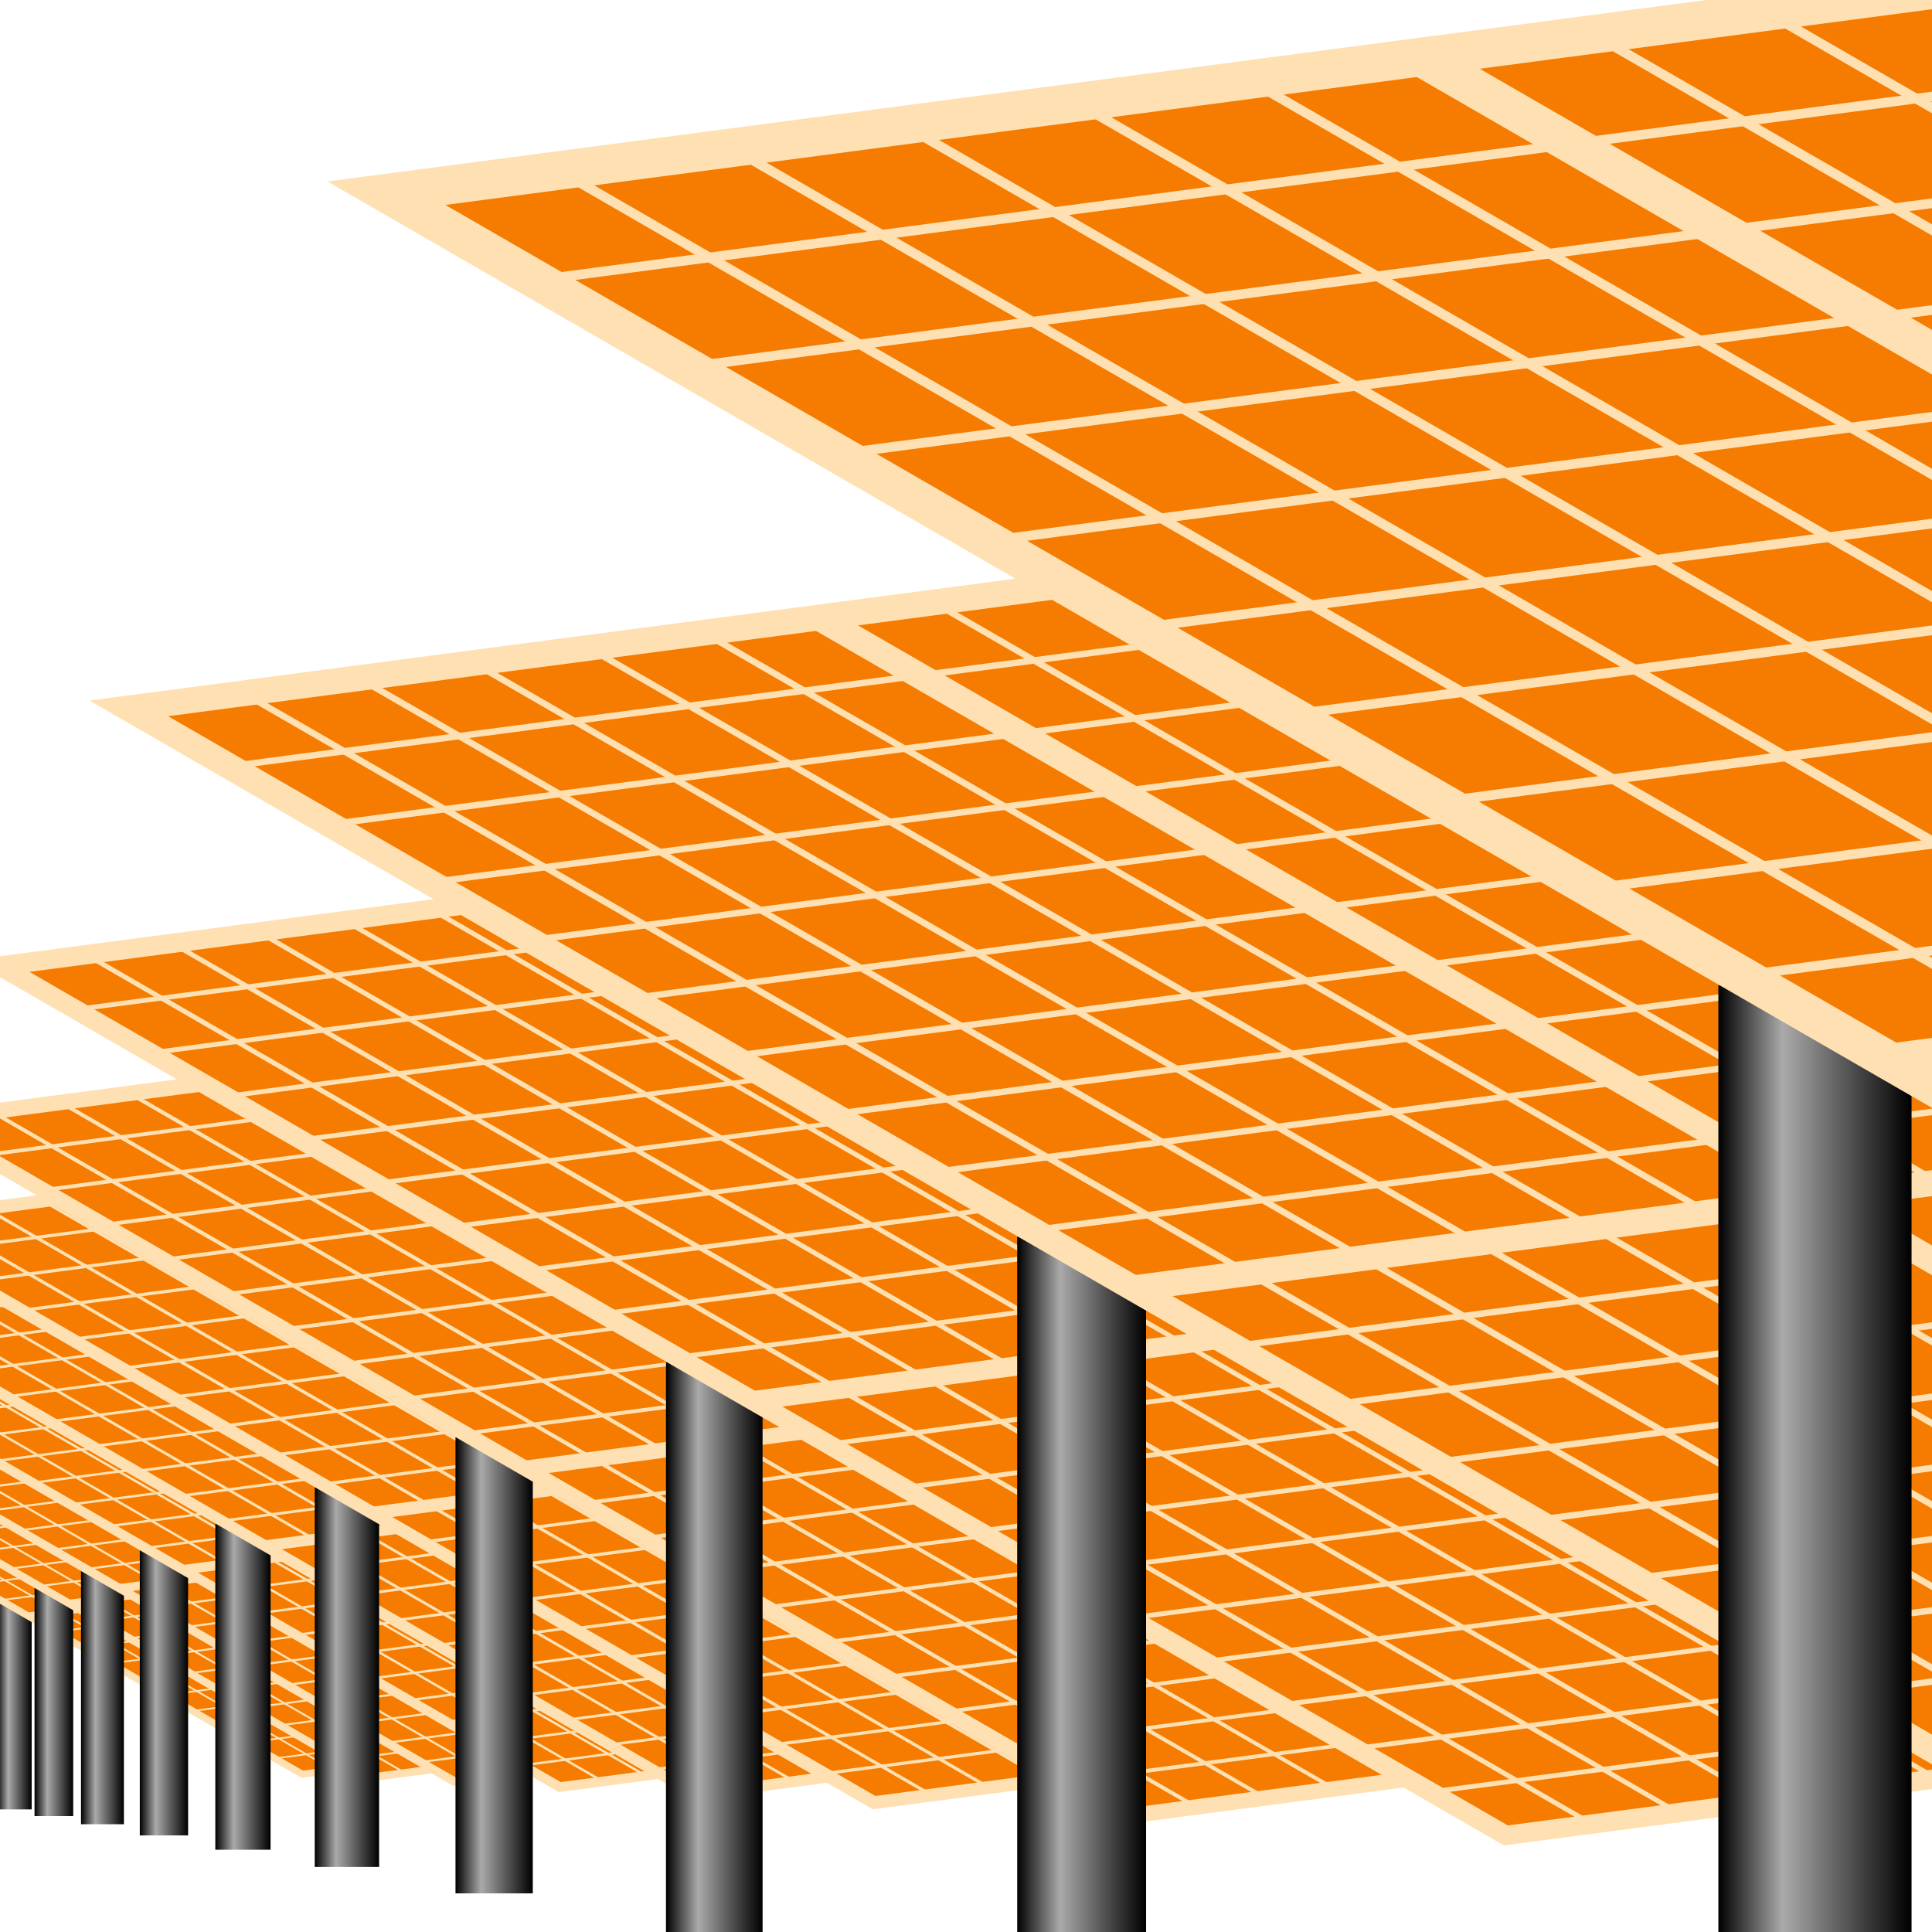
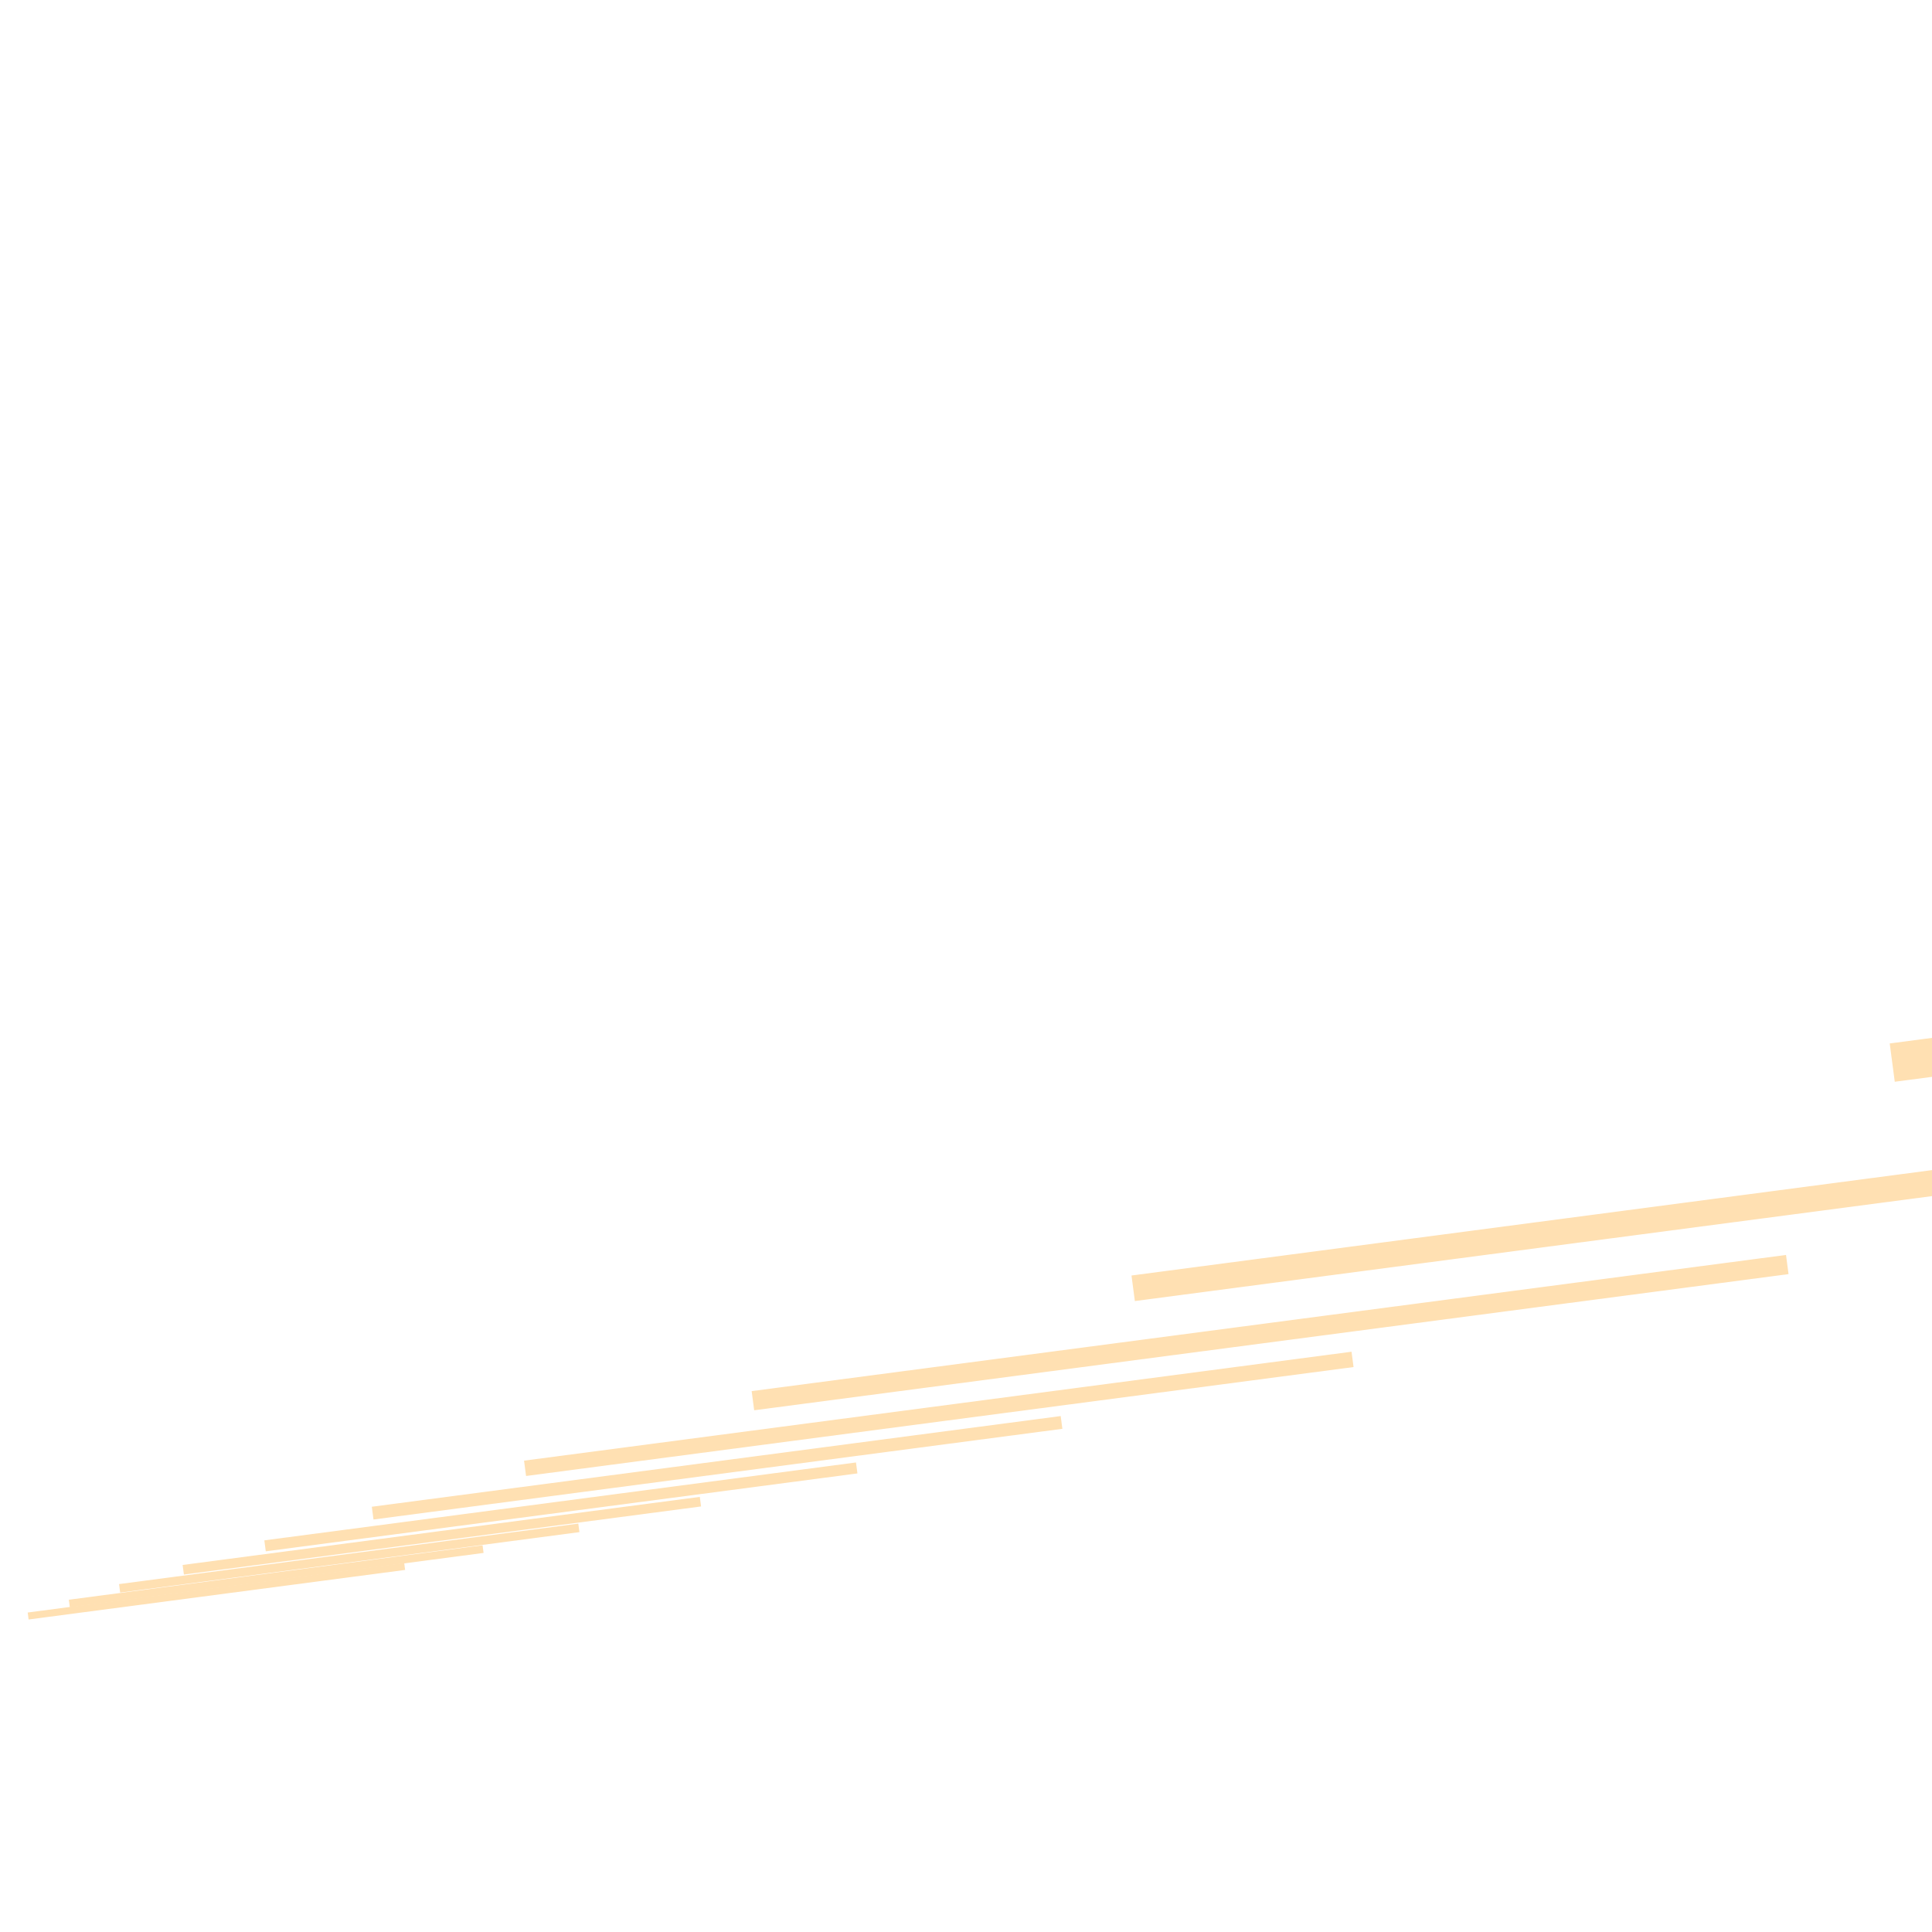
<svg xmlns="http://www.w3.org/2000/svg" xmlns:xlink="http://www.w3.org/1999/xlink" width="50px" height="50px" viewBox="0 0 50 50">
  <defs>
    <linearGradient id="pole" x1=" 34.471 " y1="50" x2=" 39.471 " y2="50" gradientUnits="userSpaceOnUse">
      <stop offset="0%" stop-color="#000000" />
      <stop offset="33.3%" stop-color="#AAAAAA" />
      <stop offset="100%" stop-color="#000000" />
    </linearGradient>
    <g id="fine" stroke="#FFE0B2">
-       <path stroke-width="0.25" d="M 0.000  0.000 L 77.942 45.000 " />
-     </g>
+       </g>
    <g id="cross" stroke="#FFE0B2">
-       <path stroke-width="0.25" d="M 0.000  0.000 L 53.538 -7.048 " />
-     </g>
+       </g>
    <g id="panel" stroke="#FFE0B2" fill="#F57C00">
-       <path stroke-width="5" stroke="url(#pole)" d="M  36.971 20.500 L 36.971 50.000 " />
-       <polygon points="              0.000 0.000             77.942 45.000             131.480 37.952             53.538 -7.048             0.000 0.000            " />
      <path d="M 38.971 22.500  L 92.509 15.452 " />
-       <path d="M 104.711 41.476  L 26.769 -3.524 " />
      <use href="#fine" xlink:href="#fine" transform="translate(  4.462 -0.587 )" />
      <use href="#fine" xlink:href="#fine" transform="translate(  8.923 -1.175 )" />
      <use href="#fine" xlink:href="#fine" transform="translate(  13.385 -1.762 )" />
      <use href="#fine" xlink:href="#fine" transform="translate(  17.846 -2.349 )" />
      <use href="#fine" xlink:href="#fine" transform="translate(  22.308 -2.937 )" />
      <use href="#fine" xlink:href="#fine" transform="translate(  26.769 -3.524 )" />
      <use href="#fine" xlink:href="#fine" transform="translate(  31.231 -4.112 )" />
      <use href="#fine" xlink:href="#fine" transform="translate(  35.692 -4.699 )" />
      <use href="#fine" xlink:href="#fine" transform="translate(  40.154 -5.286 )" />
      <use href="#fine" xlink:href="#fine" transform="translate(  44.615 -5.874 )" />
      <use href="#fine" xlink:href="#fine" transform="translate(  49.077 -6.461 )" />
      <use href="#cross" xlink:href="#cross" transform="translate(  3.897 2.250 )" />
      <use href="#cross" xlink:href="#cross" transform="translate(  7.794 4.500 )" />
      <use href="#cross" xlink:href="#cross" transform="translate(  11.691 6.750 )" />
      <use href="#cross" xlink:href="#cross" transform="translate(  15.588 9.000 )" />
      <use href="#cross" xlink:href="#cross" transform="translate(  19.486 11.250 )" />
      <use href="#cross" xlink:href="#cross" transform="translate(  23.383 13.500 )" />
      <use href="#cross" xlink:href="#cross" transform="translate(  27.280 15.750 )" />
      <use href="#cross" xlink:href="#cross" transform="translate(  31.177 18.000 )" />
      <use href="#cross" xlink:href="#cross" transform="translate(  35.074 20.250 )" />
      <use href="#cross" xlink:href="#cross" transform="translate(  38.971 22.500 )" />
      <use href="#cross" xlink:href="#cross" transform="translate(  42.868 24.750 )" />
      <use href="#cross" xlink:href="#cross" transform="translate(  46.765 27.000 )" />
      <use href="#cross" xlink:href="#cross" transform="translate(  50.662 29.250 )" />
      <use href="#cross" xlink:href="#cross" transform="translate(  54.560 31.500 )" />
      <use href="#cross" xlink:href="#cross" transform="translate(  58.457 33.750 )" />
      <use href="#cross" xlink:href="#cross" transform="translate(  62.354 36.000 )" />
      <use href="#cross" xlink:href="#cross" transform="translate(  66.251 38.250 )" />
      <use href="#cross" xlink:href="#cross" transform="translate(  70.148 40.500 )" />
      <use href="#cross" xlink:href="#cross" transform="translate(  74.045 42.750 )" />
    </g>
  </defs>
  <g>
    <use href="#panel" xlink:href="#panel" transform="translate( -6.364  37.727 ) scale( 0.182 0.182 )" />
    <use href="#panel" xlink:href="#panel" transform="translate( -6.000  37.000 ) scale( 0.200 0.200 )" />
    <use href="#panel" xlink:href="#panel" transform="translate( -5.556  36.111 ) scale( 0.222 0.222 )" />
    <use href="#panel" xlink:href="#panel" transform="translate( -5.000  35.000 ) scale( 0.250 0.250 )" />
    <use href="#panel" xlink:href="#panel" transform="translate( -4.286  33.571 ) scale( 0.286 0.286 )" />
    <use href="#panel" xlink:href="#panel" transform="translate( -3.333  31.667 ) scale( 0.333 0.333 )" />
    <use href="#panel" xlink:href="#panel" transform="translate( -2.000  29.000 ) scale( 0.400 0.400 )" />
    <use href="#panel" xlink:href="#panel" transform="translate( 0.000  25.000 ) scale( 0.500 0.500 )" />
    <use href="#panel" xlink:href="#panel" transform="translate( 3.333  18.333 ) scale( 0.667 0.667 )" />
    <use href="#panel" xlink:href="#panel" transform="translate( 10.000  5.000 ) scale( 1.000 1.000 )" />
  </g>
</svg>